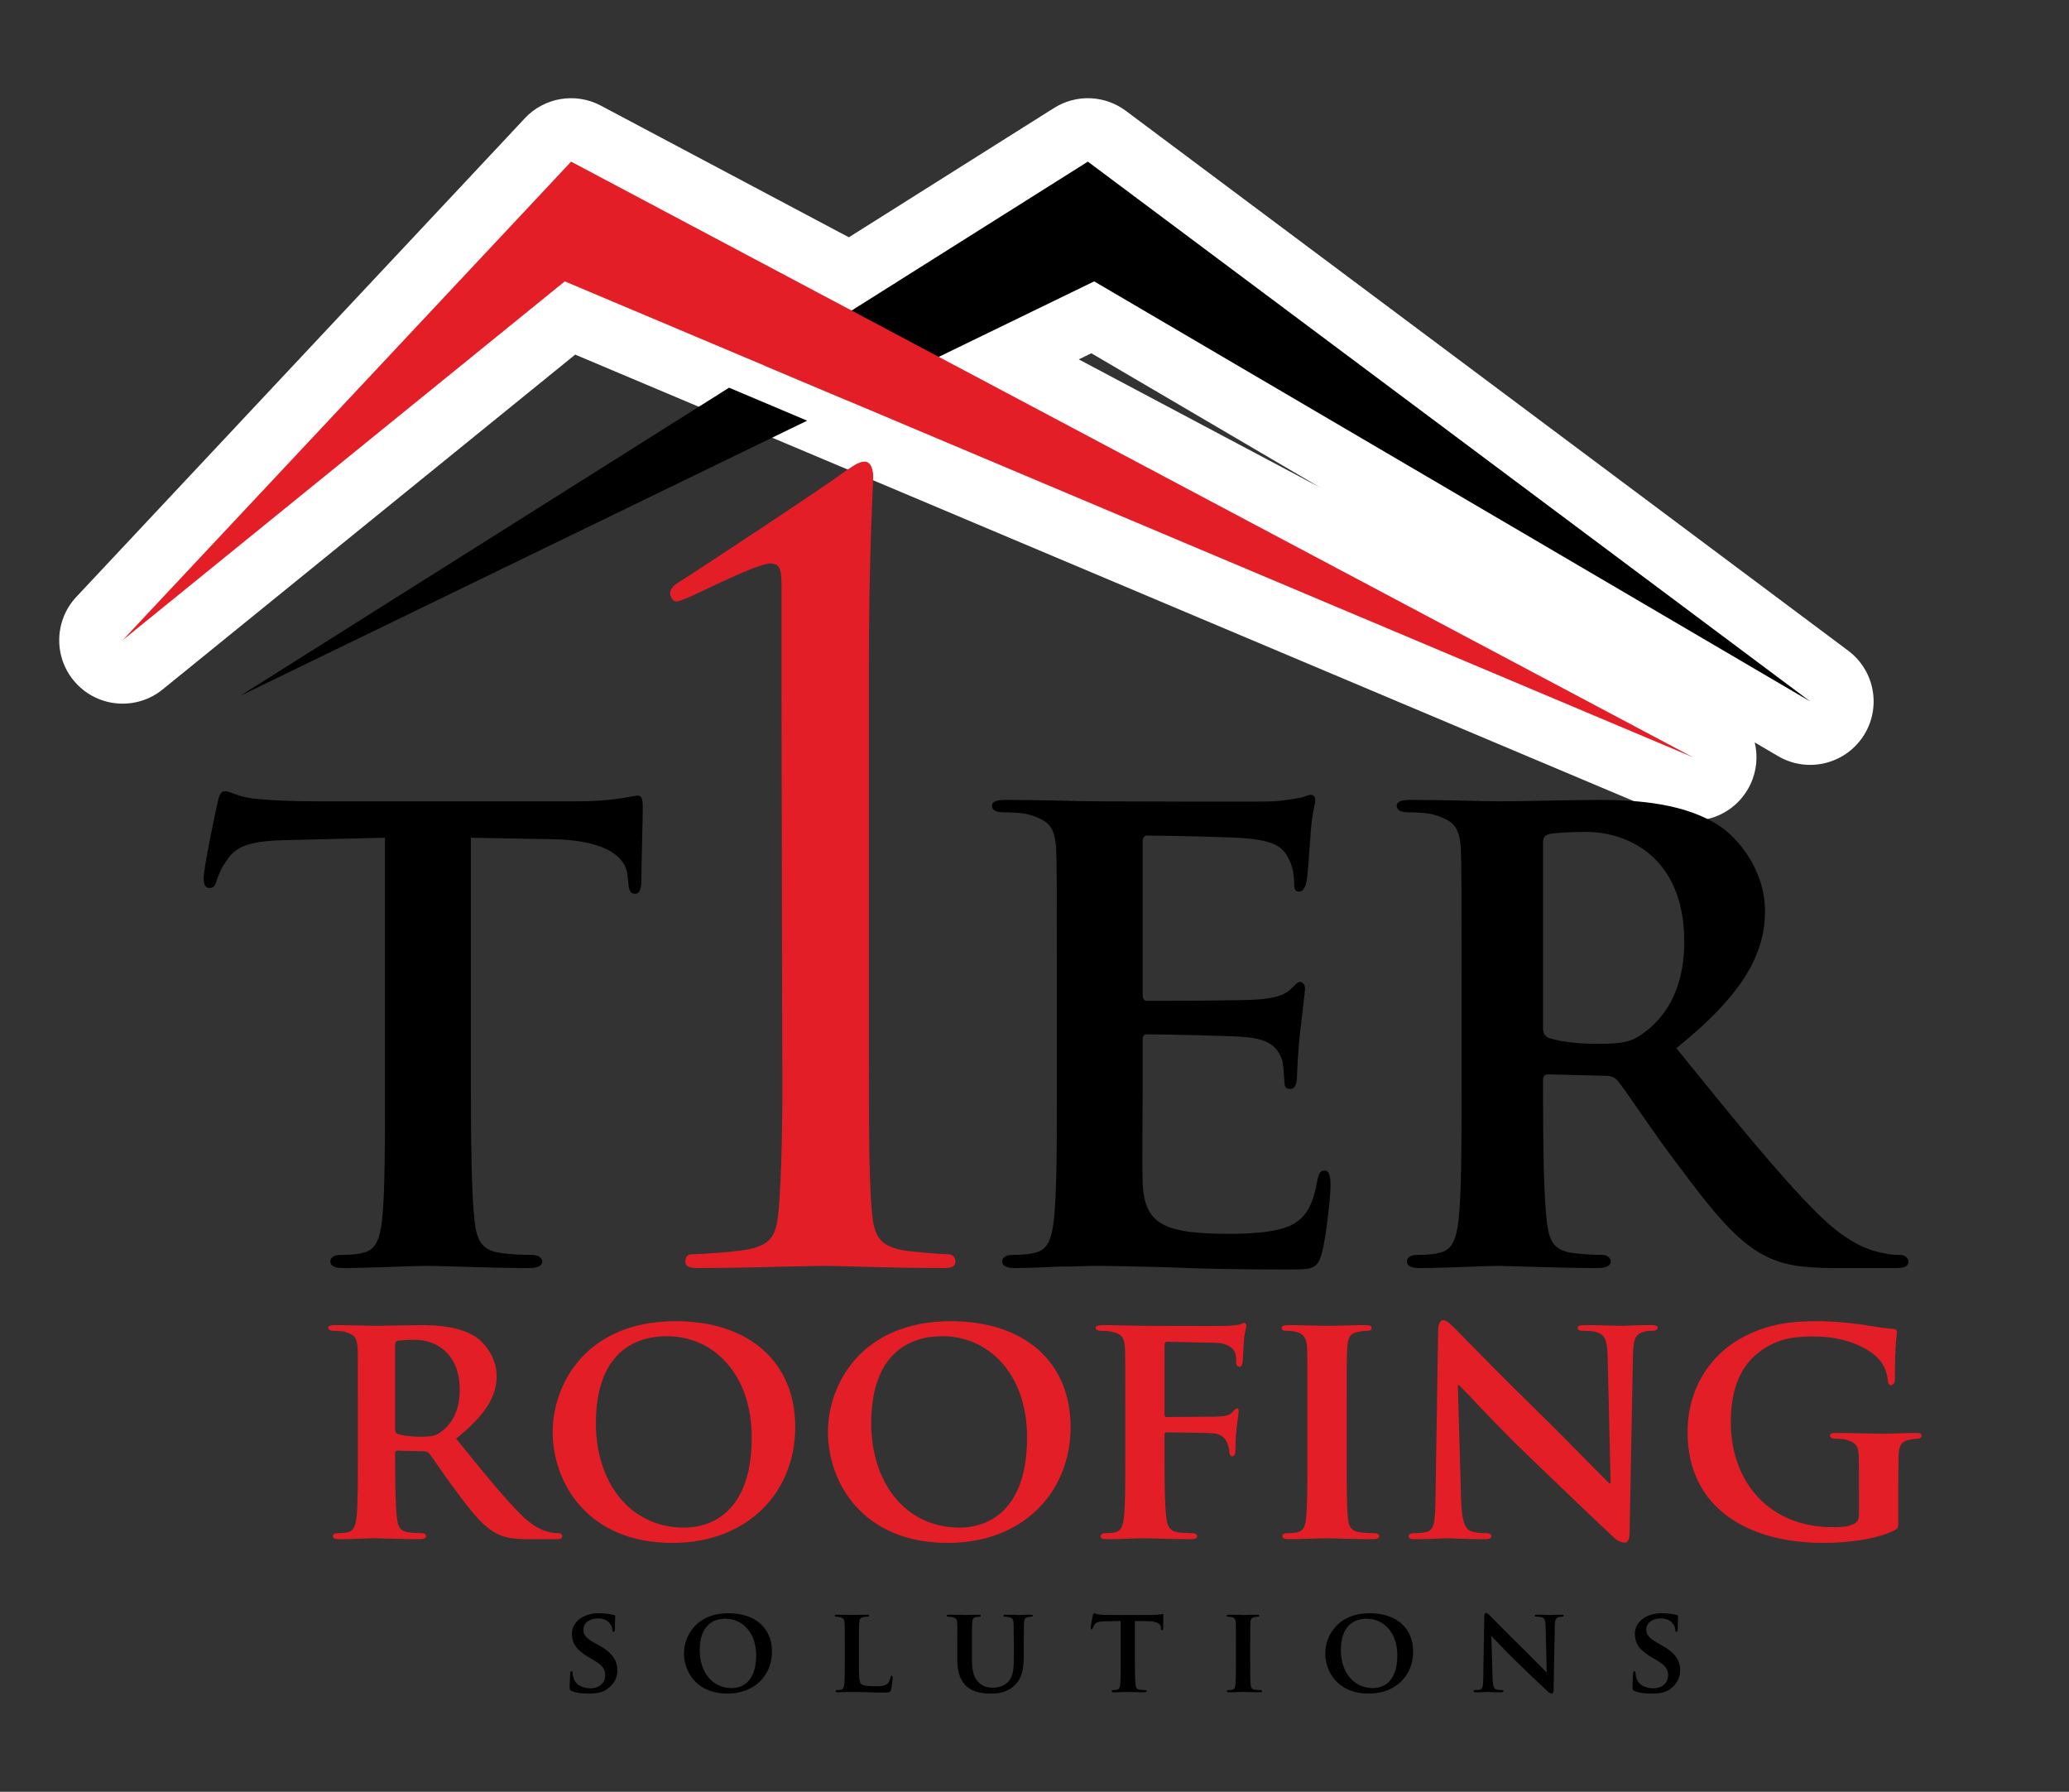
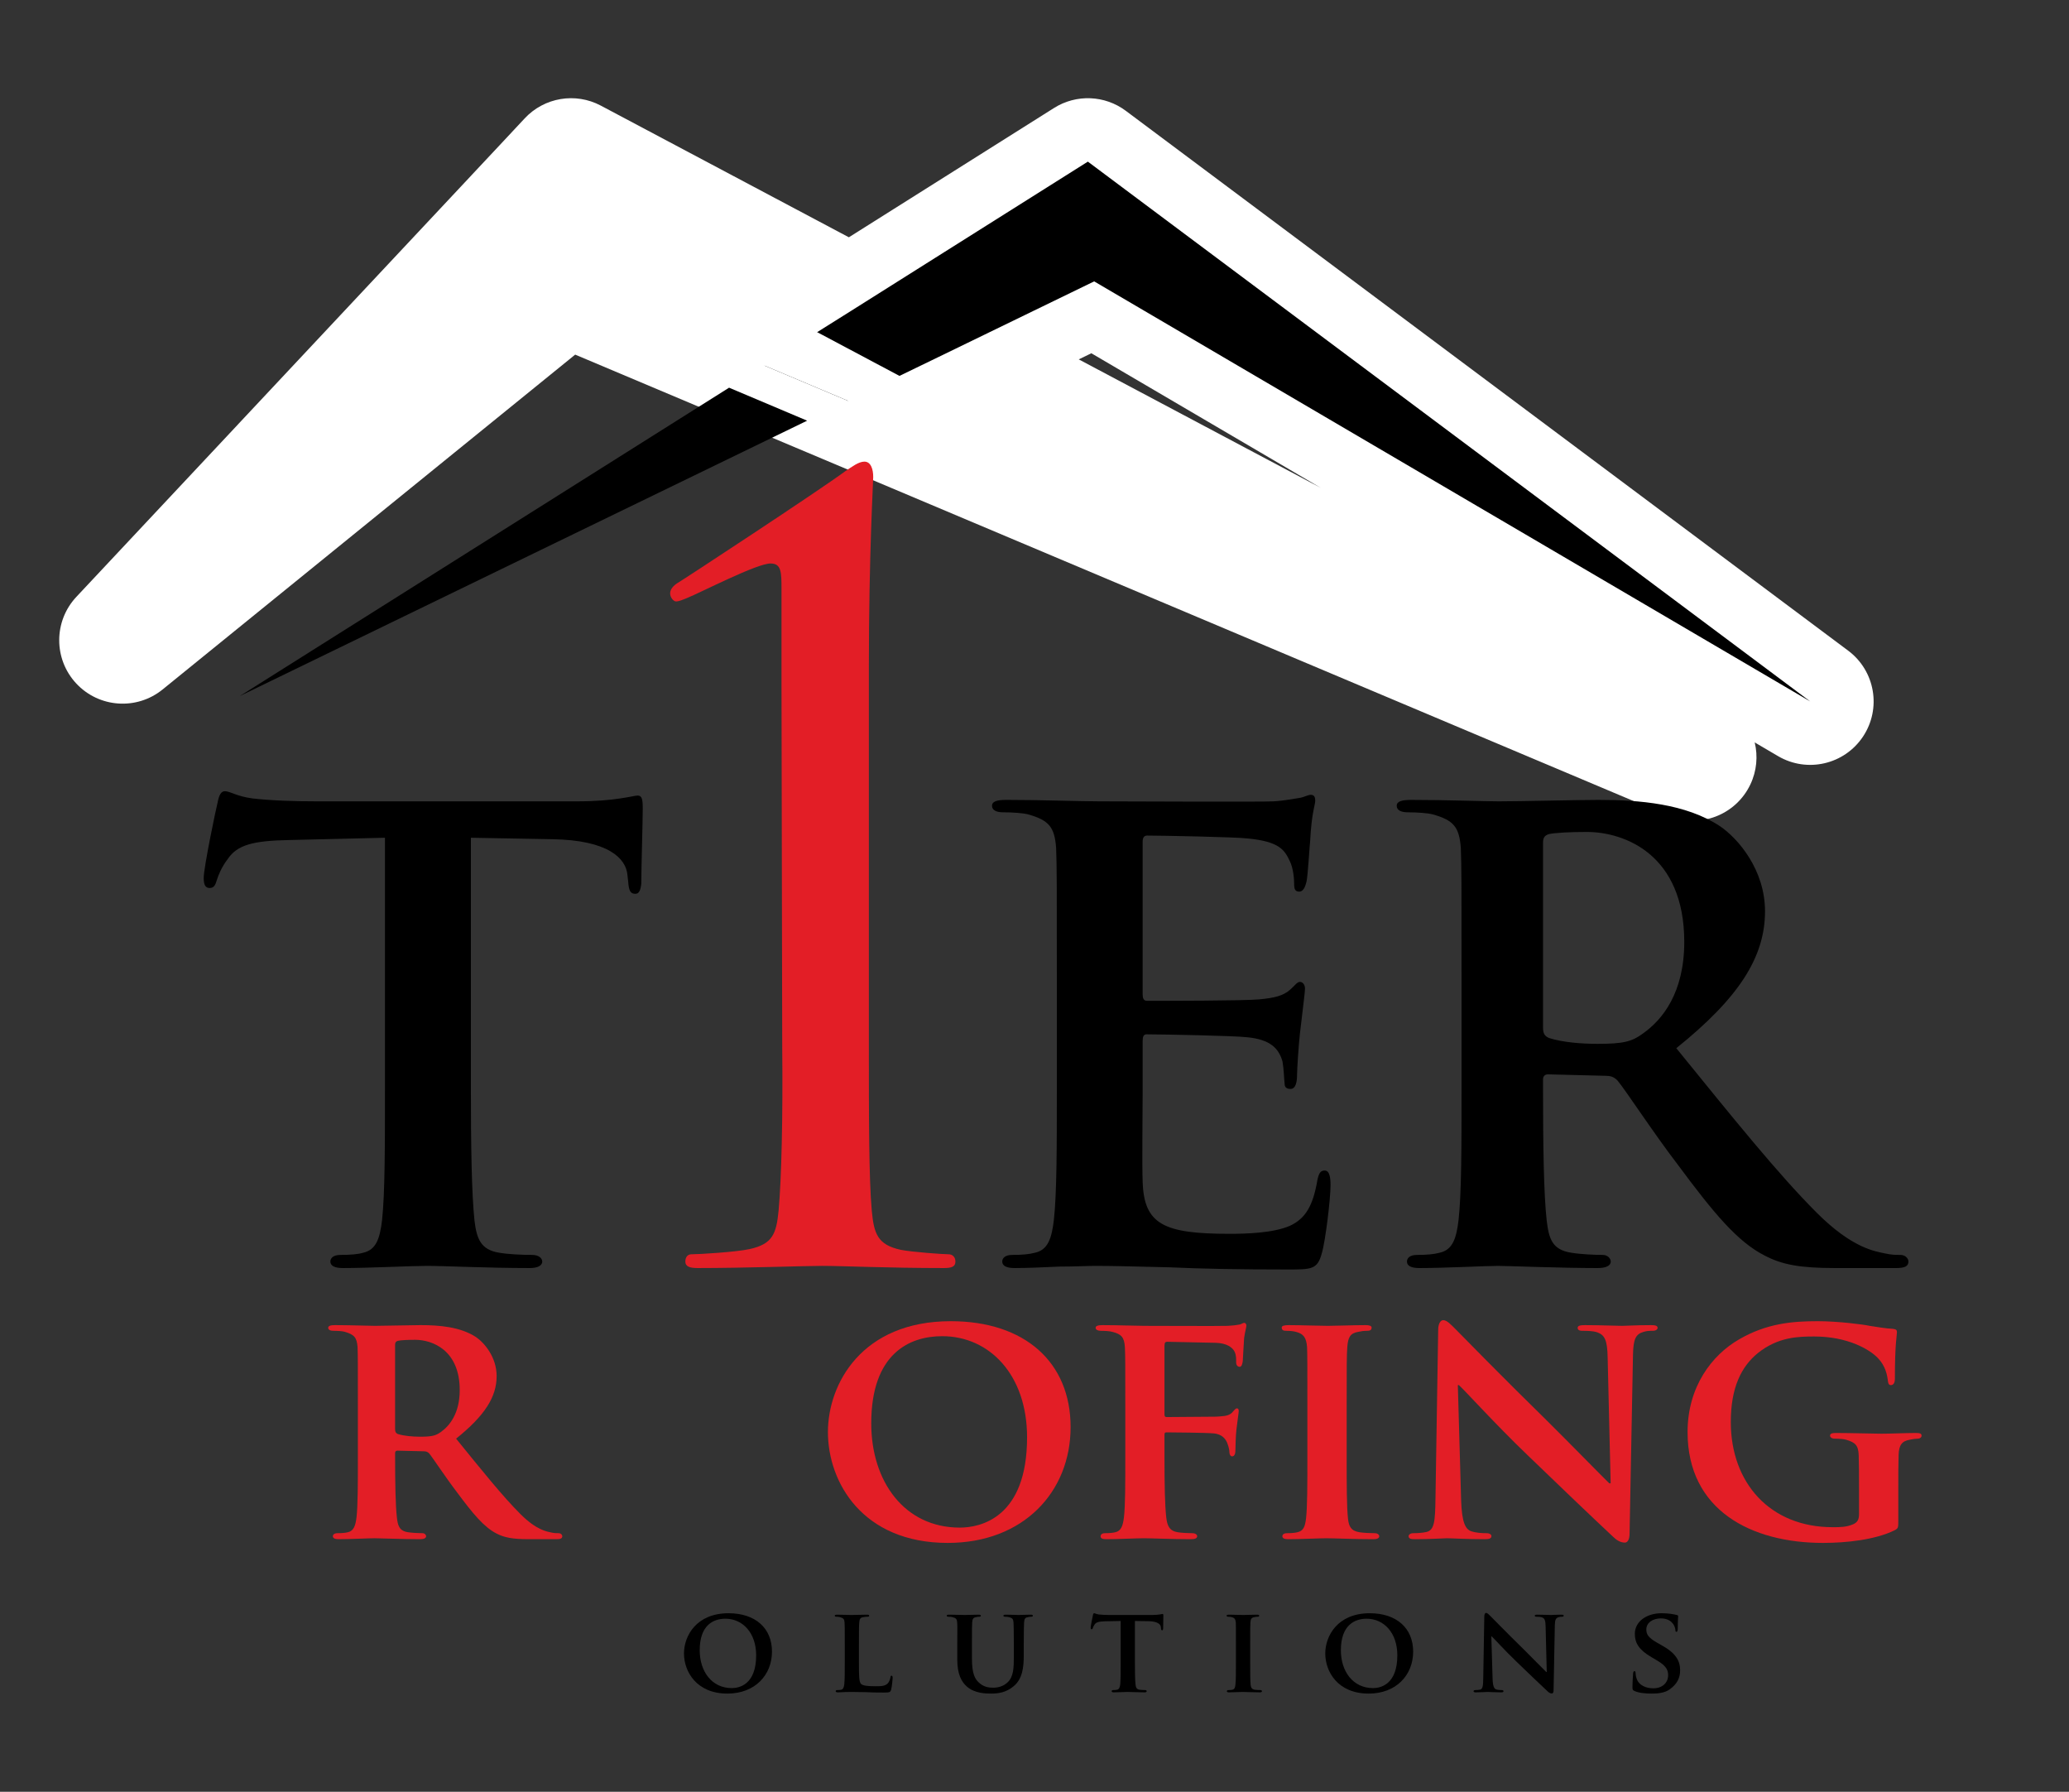
<svg xmlns="http://www.w3.org/2000/svg" width="100%" height="100%" viewBox="0 0 261 226" version="1.1" xml:space="preserve" style="fill-rule:evenodd;clip-rule:evenodd;stroke-linejoin:round;stroke-miterlimit:2;">
  <rect x="0" y="0" width="261" height="226" fill="#333333" stroke="none" />
  <rect id="Desktop-1920x1080" x="-1119.59" y="-955.134" width="1920" height="6930.78" style="fill:none;" />
  <g id="Slider-Nav" />
  <g>
    <g>
      <g>
        <path d="M101.753,57.038l2.11,0.889l0.014,0.006l60.469,25.507l46.121,19.448c3.944,1.663 8.498,-0.073 10.335,-3.938c0.816,-1.718 0.967,-3.587 0.551,-5.309l2.953,1.733c3.662,2.148 8.364,1.061 10.713,-2.476c2.348,-3.537 1.524,-8.292 -1.877,-10.833l-91.122,-68.088c-2.652,-1.982 -6.252,-2.125 -9.053,-0.359l-25.883,16.311l-31.293,-16.609c-3.194,-1.696 -7.128,-1.037 -9.597,1.605l-3.138,3.36c-0.571,0.609 -53.422,56.996 -53.422,56.996c-2.877,3.069 -2.885,7.843 -0.018,10.922c2.867,3.079 7.629,3.411 10.896,0.76l52.047,-42.236l20.753,8.753l8.441,3.558Zm34.33,-11.709l30.538,16.208l-28.949,-16.98l-1.589,0.772Z" style="fill:#fff;" />
        <path d="M213.576,95.517l-46.122,-19.448l-60.483,-25.513l-10.552,-4.448l-25.174,-10.618l-55.774,45.261l53.426,-57l3.144,-3.365l35.387,18.783l10.995,5.843l95.153,50.505Z" style="fill:#fff;fill-rule:nonzero;" />
      </g>
      <g id="Tier-1-Logo-Color">
        <path d="M91.971,48.899l9.848,4.161l-71.57,34.735l61.722,-38.896Z" style="fill-rule:nonzero;" />
        <path d="M137.232,20.386l-29.805,18.783l-4.343,2.726l-6.664,4.213l10.551,4.448l6.496,-3.144l4.956,-2.4l19.604,-9.522l90.327,52.983l-91.122,-68.087Z" style="fill-rule:nonzero;" />
        <path d="M15.471,80.751l55.774,-45.261l25.174,10.618l10.552,4.447l60.483,25.514l-53.987,-28.657l-10.383,-5.517l-34.187,-18.144l-53.426,57Z" style="fill:#fff;fill-rule:nonzero;" />
        <path d="M80.428,100.343c-0.274,-0 -0.913,0.182 -2.205,0.365c-1.187,0.183 -2.935,0.365 -5.504,0.365l-32.778,0c-2.674,0 -5.7,-0.091 -8.087,-0.365c-2.022,-0.274 -2.844,-0.913 -3.483,-0.913c-0.47,-0 -0.744,0.456 -0.926,1.461c-0.183,0.652 -1.748,8.178 -1.748,9.469c0,0.822 0.183,1.279 0.744,1.279c0.547,-0 0.73,-0.366 0.913,-1.005c0.182,-0.561 0.547,-1.565 1.382,-2.661c1.187,-1.747 3.118,-2.308 7.8,-2.386l12.026,-0.287l0,31.591c0,7.161 0,13.317 -0.365,16.63c-0.274,2.296 -0.73,3.757 -2.387,4.122c-0.639,0.196 -1.656,0.274 -2.843,0.274c-1.018,0 -1.292,0.47 -1.292,0.835c0,0.548 0.561,0.822 1.566,0.822c3.208,-0 8.726,-0.274 10.565,-0.274c2.295,-0 7.709,0.274 13.03,0.274c0.926,-0 1.565,-0.274 1.565,-0.822c0,-0.365 -0.365,-0.835 -1.278,-0.835c-1.2,0 -3.039,-0.078 -4.135,-0.274c-2.387,-0.365 -2.856,-1.826 -3.13,-4.03c-0.365,-3.405 -0.457,-9.561 -0.457,-16.722l0,-31.591l10.2,0.182c7.253,0.105 9.366,2.491 9.548,4.5l0.092,0.835c0.091,1.187 0.274,1.552 0.913,1.552c0.469,0 0.652,-0.456 0.743,-1.278c0,-2.022 0.183,-7.813 0.183,-9.457c-0,-1.2 -0.092,-1.656 -0.652,-1.656" style="fill-rule:nonzero;" />
        <path d="M167.115,147.639c-0.561,-0 -0.744,0.365 -0.926,1.187c-0.548,3.221 -1.474,4.865 -3.483,5.791c-2.113,0.913 -5.517,1.004 -7.63,1.004c-8.257,0 -10.748,-1.187 -10.931,-6.522c-0.091,-2.282 0,-8.895 0,-11.569l0,-6.235c0,-0.47 0.091,-0.835 0.47,-0.835c2.008,0 11.204,0.183 12.665,0.365c3.039,0.274 4.043,1.474 4.5,3.04c0.183,1.004 0.183,2.021 0.274,2.843c-0,0.365 0.182,0.639 0.743,0.639c0.731,0 0.822,-1.095 0.822,-1.735c0,-0.56 0.183,-3.678 0.365,-5.243c0.457,-3.952 0.639,-5.23 0.639,-5.687c0,-0.457 -0.273,-0.835 -0.639,-0.835c-0.365,0 -0.639,0.47 -1.278,1.018c-0.835,0.73 -1.93,1.004 -3.861,1.187c-1.839,0.182 -12.313,0.182 -14.139,0.182c-0.47,0 -0.561,-0.365 -0.561,-0.822l0,-19.278c0,-0.469 0.183,-0.743 0.561,-0.743c1.644,-0 11.296,0.182 12.665,0.365c4.044,0.378 4.683,1.474 5.335,2.856c0.457,0.913 0.548,2.296 0.548,2.844c-0,0.639 0.091,1.004 0.639,1.004c0.639,0 0.822,-0.913 0.926,-1.278c0.183,-0.926 0.365,-4.317 0.457,-5.152c0.182,-3.574 0.639,-4.487 0.639,-5.048c-0,-0.365 -0.092,-0.731 -0.548,-0.731c-0.365,0 -0.835,0.274 -1.291,0.366c-0.64,0.091 -1.931,0.365 -3.392,0.456c-1.565,0.092 -19.474,0 -22.043,0c-2.296,0 -7.435,-0.182 -11.661,-0.182c-1.2,-0 -1.839,0.182 -1.839,0.743c-0,0.548 0.548,0.822 1.382,0.822c1.187,-0 2.57,0.091 3.209,0.274c2.57,0.73 3.3,1.565 3.496,4.226c0.091,2.478 0.091,4.682 0.091,16.526l0,13.774c0,7.161 0,13.317 -0.378,16.63c-0.274,2.296 -0.731,3.757 -2.387,4.122c-0.731,0.196 -1.644,0.274 -2.844,0.274c-1.004,0 -1.278,0.47 -1.278,0.835c0,0.548 0.548,0.822 1.552,0.822c1.657,-0 3.679,-0.092 5.609,-0.183c1.93,-0 3.665,-0.091 4.591,-0.091c2.387,-0 5.413,0.091 9.366,0.182c3.952,0.183 8.817,0.274 14.869,0.274c3.039,0 3.77,0 4.318,-2.022c0.469,-1.552 1.108,-6.887 1.108,-8.621c0,-0.835 -0.091,-1.839 -0.73,-1.839" style="fill-rule:nonzero;" />
        <path d="M207.237,130.369c-1.383,1.017 -2.479,1.291 -5.7,1.291c-2.022,0 -4.409,-0.182 -6.157,-0.743c-0.548,-0.274 -0.73,-0.548 -0.73,-1.37l-0,-23.23c-0,-0.652 0.182,-0.926 0.73,-1.109c0.835,-0.183 2.765,-0.274 4.787,-0.274c4.774,0 12.3,2.844 12.3,13.865c0,6.431 -2.752,9.822 -5.23,11.57m32.504,27.913c-0.639,0 -1.096,0 -1.93,-0.183c-1.279,-0.273 -4.135,-0.639 -8.635,-5.139c-4.865,-4.865 -10.552,-11.935 -17.713,-20.752c7.891,-6.339 11.191,-11.478 11.191,-17.27c0,-5.23 -3.391,-9.182 -5.687,-10.734c-4.317,-2.844 -10.187,-3.313 -15.339,-3.313c-2.478,-0 -9.822,0.182 -12.574,0.182c-1.657,0 -6.796,-0.182 -11.022,-0.182c-1.2,-0 -1.839,0.182 -1.839,0.743c0,0.548 0.548,0.822 1.383,0.822c1.187,-0 2.569,0.091 3.208,0.274c2.57,0.73 3.3,1.565 3.496,4.226c0.091,2.478 0.091,4.682 0.091,16.526l0,13.774c0,7.161 0,13.317 -0.378,16.63c-0.274,2.296 -0.73,3.757 -2.387,4.122c-0.73,0.196 -1.643,0.274 -2.843,0.274c-1.005,0 -1.279,0.47 -1.279,0.835c0,0.548 0.548,0.822 1.553,0.822c3.221,-0 8.36,-0.274 9.926,-0.274c1.187,-0 7.891,0.274 12.574,0.274c1.017,-0 1.656,-0.274 1.656,-0.822c0,-0.365 -0.365,-0.835 -1.017,-0.835c-1.005,0 -2.752,-0.078 -3.939,-0.274c-2.479,-0.365 -2.857,-1.826 -3.131,-4.122c-0.365,-3.313 -0.456,-9.378 -0.456,-16.63l-0,-1.096c-0,-0.469 0.274,-0.652 0.639,-0.652l7.265,0.183c0.548,-0 1.004,0.104 1.461,0.561c1.017,1.187 4.409,6.43 7.63,10.643c4.5,6.065 7.526,9.744 11.009,11.491c2.113,1.096 4.317,1.553 8.817,1.553l7.722,-0c1.005,-0 1.552,-0.183 1.552,-0.822c0,-0.365 -0.365,-0.835 -1.004,-0.835" style="fill-rule:nonzero;" />
        <path d="M119.701,158.204c-0.73,-0 -4.682,-0.287 -6.065,-0.561c-2.935,-0.639 -3.391,-2.022 -3.665,-4.957c-0.365,-4.043 -0.365,-11.843 -0.365,-20.661l-0,-48c-0,-14.048 0.548,-23.139 0.548,-23.869c-0,-0.926 -0.274,-1.931 -1.109,-1.931c-0.731,0 -1.552,0.639 -2.387,1.187c-3.209,2.387 -20.844,13.957 -21.209,14.139c-0.456,0.287 -0.913,0.744 -0.913,1.292c0,0.548 0.457,1.017 0.731,1.017c0.365,0 0.821,-0.196 1.278,-0.378c2.022,-0.822 8.909,-4.409 10.656,-4.409c1.383,0 1.383,1.109 1.383,3.313l0,12.026l0.091,45.613c0.092,8.818 -0.091,16.618 -0.456,20.661c-0.287,2.935 -0.744,4.226 -3.678,4.866c-1.657,0.365 -6.34,0.652 -7.344,0.652c-0.365,-0 -0.743,0.274 -0.743,0.913c-0,0.639 0.56,0.822 1.565,0.822c5.882,-0 13.591,-0.274 15.704,-0.274c2.478,-0 8.361,0.274 15.339,0.274c1.005,-0 1.461,-0.183 1.461,-0.822c0,-0.639 -0.456,-0.913 -0.822,-0.913" style="fill:#e31e26;fill-rule:nonzero;" />
        <path d="M55.606,180.626c-0.639,0.456 -1.135,0.587 -2.609,0.587c-0.926,-0 -2.022,-0.092 -2.817,-0.34c-0.248,-0.13 -0.339,-0.247 -0.339,-0.626l-0,-10.63c-0,-0.287 0.091,-0.418 0.339,-0.496c0.378,-0.091 1.265,-0.13 2.191,-0.13c2.178,-0 5.622,1.304 5.622,6.339c-0,2.935 -1.265,4.5 -2.387,5.296m14.856,12.756c-0.287,0 -0.508,0 -0.874,-0.078c-0.6,-0.131 -1.891,-0.287 -3.952,-2.348c-2.23,-2.23 -4.826,-5.465 -8.1,-9.496c3.6,-2.895 5.113,-5.243 5.113,-7.891c0,-2.4 -1.552,-4.2 -2.595,-4.917c-1.983,-1.305 -4.67,-1.513 -7.018,-1.513c-1.135,-0 -4.487,0.091 -5.752,0.091c-0.756,-0 -3.104,-0.091 -5.035,-0.091c-0.548,-0 -0.848,0.091 -0.848,0.339c0,0.248 0.261,0.378 0.64,0.378c0.547,0 1.173,0.039 1.46,0.13c1.174,0.34 1.513,0.705 1.605,1.931c0.039,1.135 0.039,2.139 0.039,7.552l-0,6.3c-0,3.274 -0,6.091 -0.17,7.604c-0.13,1.044 -0.339,1.722 -1.095,1.892c-0.326,0.078 -0.757,0.117 -1.292,0.117c-0.469,0 -0.6,0.222 -0.6,0.378c0,0.261 0.261,0.379 0.718,0.379c1.474,-0 3.822,-0.118 4.539,-0.118c0.548,0 3.613,0.118 5.752,0.118c0.457,-0 0.757,-0.118 0.757,-0.379c-0,-0.156 -0.17,-0.378 -0.47,-0.378c-0.456,0 -1.252,-0.039 -1.8,-0.117c-1.135,-0.17 -1.304,-0.848 -1.422,-1.892c-0.169,-1.513 -0.221,-4.278 -0.221,-7.604l-0,-0.496c-0,-0.221 0.13,-0.3 0.3,-0.3l3.313,0.079c0.26,-0 0.469,0.052 0.678,0.261c0.456,0.547 2.009,2.934 3.483,4.865c2.06,2.778 3.443,4.448 5.034,5.256c0.966,0.496 1.983,0.705 4.031,0.705l3.535,-0c0.456,-0 0.717,-0.079 0.717,-0.379c-0,-0.156 -0.17,-0.378 -0.47,-0.378" style="fill:#e31e26;fill-rule:nonzero;" />
-         <path d="M86.336,192.678c-6.965,-0 -11.165,-5.805 -11.165,-13.148c0,-8.817 4.826,-10.996 8.948,-10.996c5.961,0 10.709,4.865 10.709,12.757c-0,10.161 -5.883,11.387 -8.492,11.387m-1.121,-26.035c-11.218,-0 -15.496,7.891 -15.496,13.983c-0,6.339 4.356,13.982 15.104,13.982c9.535,0 15.496,-6.43 15.496,-14.608c-0,-8.192 -5.791,-13.357 -15.104,-13.357" style="fill:#e31e26;fill-rule:nonzero;" />
        <path d="M121.071,192.678c-6.965,-0 -11.165,-5.805 -11.165,-13.148c-0,-8.817 4.826,-10.996 8.948,-10.996c5.961,0 10.709,4.865 10.709,12.757c-0,10.161 -5.883,11.387 -8.492,11.387m-1.135,-26.035c-11.204,-0 -15.495,7.891 -15.495,13.983c-0,6.339 4.369,13.982 15.117,13.982c9.535,0 15.496,-6.43 15.496,-14.608c-0,-8.192 -5.791,-13.357 -15.118,-13.357" style="fill:#e31e26;fill-rule:nonzero;" />
        <path d="M156.98,166.852c-0.209,-0 -0.378,0.169 -0.587,0.208c-0.378,0.079 -0.835,0.131 -1.513,0.17c-0.874,0.039 -9.065,-0 -10.5,-0c-1.044,-0 -3.391,-0.091 -5.283,-0.091c-0.587,-0 -0.887,0.091 -0.887,0.339c0,0.248 0.3,0.378 0.626,0.378c0.548,0 1.174,0.039 1.474,0.13c1.174,0.287 1.513,0.705 1.592,1.931c0.052,1.135 0.052,2.139 0.052,7.552l-0,6.3c-0,3.444 -0,6.091 -0.17,7.604c-0.13,1.044 -0.339,1.722 -1.095,1.892c-0.34,0.078 -0.757,0.117 -1.305,0.117c-0.417,0 -0.548,0.222 -0.548,0.378c0,0.3 0.261,0.379 0.757,0.379c1.396,-0 3.743,-0.118 4.709,-0.118c0.965,0 3.574,0.118 5.921,0.118c0.548,-0 0.796,-0.118 0.796,-0.379c0,-0.156 -0.169,-0.378 -0.626,-0.378c-0.509,0 -1.304,-0.039 -1.813,-0.117c-1.083,-0.17 -1.344,-0.848 -1.461,-1.892c-0.169,-1.513 -0.222,-4.03 -0.222,-7.473l0,-2.948c0,-0.248 0.092,-0.287 0.261,-0.287c0.626,-0 4.996,0.039 5.922,0.13c1.135,0.078 1.591,0.796 1.761,1.291c0.169,0.431 0.248,0.848 0.248,1.096c-0,0.248 0.13,0.509 0.339,0.509c0.378,-0 0.417,-0.509 0.417,-0.796c0,-0.261 0.039,-1.891 0.131,-2.609c0.13,-1.134 0.287,-2.1 0.287,-2.308c-0,-0.209 -0.079,-0.339 -0.209,-0.339c-0.209,-0 -0.287,0.169 -0.496,0.378c-0.339,0.469 -0.887,0.587 -1.552,0.626c-0.548,0.052 -1.056,0.052 -1.683,0.052l-5.165,0.039c-0.208,0 -0.261,-0.13 -0.261,-0.339l0,-8.648c0,-0.417 0.131,-0.508 0.339,-0.508l6.131,0.13c1.396,0.039 2.1,0.587 2.361,1.096c0.248,0.495 0.208,1.043 0.208,1.343c0,0.418 0.209,0.587 0.457,0.587c0.248,0 0.339,-0.417 0.378,-0.717c0.039,-0.418 0.131,-2.518 0.17,-2.896c0.13,-0.926 0.287,-1.343 0.287,-1.591c-0,-0.17 -0.118,-0.339 -0.248,-0.339" style="fill:#e31e26;fill-rule:nonzero;" />
        <path d="M173.402,193.382c-0.548,0 -1.383,-0.039 -1.892,-0.117c-1.082,-0.17 -1.343,-0.718 -1.46,-1.683c-0.17,-1.513 -0.17,-4.369 -0.17,-7.813l-0,-6.3c-0,-5.413 -0,-6.417 0.078,-7.552c0.092,-1.265 0.379,-1.761 1.383,-1.931c0.43,-0.091 0.717,-0.13 1.096,-0.13c0.378,0 0.586,-0.078 0.586,-0.417c0,-0.209 -0.286,-0.3 -0.756,-0.3c-1.422,-0 -3.822,0.091 -4.748,0.091c-1.043,-0 -3.561,-0.091 -4.943,-0.091c-0.6,-0 -0.887,0.091 -0.887,0.3c-0,0.339 0.208,0.417 0.587,0.417c0.456,0 0.926,0.039 1.343,0.17c0.796,0.247 1.174,0.665 1.265,1.891c0.039,1.135 0.039,2.139 0.039,7.552l0,6.3c0,3.444 0,6.3 -0.169,7.774c-0.131,1.043 -0.339,1.552 -1.096,1.722c-0.326,0.078 -0.756,0.117 -1.304,0.117c-0.457,0 -0.587,0.222 -0.587,0.378c-0,0.261 0.261,0.379 0.717,0.379c1.474,-0 3.992,-0.118 4.826,-0.118c1.018,0 3.535,0.118 5.961,0.118c0.431,-0 0.718,-0.118 0.718,-0.379c-0,-0.156 -0.17,-0.378 -0.587,-0.378" style="fill:#e31e26;fill-rule:nonzero;" />
        <path d="M208.254,167.139c-1.8,-0 -3.183,0.091 -3.613,0.091c-0.796,-0 -2.765,-0.091 -4.696,-0.091c-0.548,-0 -0.926,0.052 -0.926,0.339c0,0.208 0.131,0.378 0.587,0.378c0.509,0 1.383,0 1.931,0.209c0.887,0.339 1.226,0.965 1.265,3.156l0.378,15.874l-0.169,0c-0.548,-0.509 -5.466,-5.543 -7.983,-8.022c-5.374,-5.256 -10.918,-10.917 -11.374,-11.387c-0.626,-0.626 -1.135,-1.173 -1.591,-1.173c-0.379,-0 -0.639,0.508 -0.639,1.213l-0.34,21.169c-0.039,3.105 -0.156,4.07 -1.121,4.331c-0.509,0.117 -1.187,0.156 -1.683,0.156c-0.339,0 -0.587,0.17 -0.587,0.378c0,0.34 0.326,0.379 0.835,0.379c1.891,-0 3.652,-0.118 3.991,-0.118c0.665,0 2.387,0.118 4.787,0.118c0.509,-0 0.835,-0.079 0.835,-0.379c-0,-0.208 -0.209,-0.378 -0.626,-0.378c-0.587,0 -1.305,-0.039 -1.931,-0.248c-0.717,-0.248 -1.174,-1.095 -1.265,-3.861l-0.417,-14.569l0.13,-0c0.718,0.626 4.618,4.956 8.648,8.817c3.861,3.731 8.478,8.139 10.787,10.292c0.378,0.378 0.887,0.756 1.513,0.756c0.3,0 0.587,-0.339 0.587,-1.135l0.43,-22.513c0.04,-2.008 0.327,-2.648 1.344,-2.935c0.456,-0.13 0.743,-0.13 1.122,-0.13c0.43,0 0.639,-0.17 0.639,-0.378c-0,-0.287 -0.339,-0.339 -0.848,-0.339" style="fill:#e31e26;fill-rule:nonzero;" />
        <path d="M241.645,180.743c-1.213,-0 -3.143,0.091 -4.317,0.091c-1.096,0 -3.744,-0.091 -5.674,-0.091c-0.509,-0 -0.796,0.052 -0.796,0.339c0,0.209 0.248,0.378 0.587,0.378c0.496,0 1.135,0.04 1.422,0.131c1.174,0.339 1.552,0.704 1.604,1.93c0.039,1.096 0.039,2.439 0.039,4.2l0,3.274c0,0.626 -0.169,1.005 -0.717,1.252c-0.887,0.379 -1.63,0.379 -2.609,0.379c-7.891,-0 -12.847,-5.583 -12.847,-13.266c-0,-4.369 1.343,-7.004 3.404,-8.687c2.569,-2.06 5.126,-2.1 7.135,-2.1c4.161,0 6.939,1.592 8.021,2.726c0.966,1.005 1.174,2.14 1.266,2.935c0.039,0.3 0.13,0.47 0.378,0.47c0.287,-0 0.496,-0.261 0.496,-0.796c-0,-4.5 0.26,-5.465 0.26,-5.882c0,-0.248 -0.091,-0.379 -0.508,-0.418c-0.874,-0.039 -2.179,-0.261 -2.935,-0.378c-0.757,-0.17 -3.991,-0.587 -6.548,-0.587c-3.117,-0 -6.43,0.248 -9.952,2.309c-3.404,1.969 -6.47,5.961 -6.47,11.674c0,9.86 8.022,13.982 17.087,13.982c2.896,0 6.548,-0.378 9.026,-1.591c0.47,-0.261 0.47,-0.3 0.47,-1.265l-0,-3.952c-0,-1.761 -0,-3.183 0.039,-4.279c0.039,-1.265 0.418,-1.761 1.422,-1.93c0.43,-0.091 0.717,-0.131 1.017,-0.131c0.248,0 0.457,-0.169 0.457,-0.378c-0,-0.287 -0.248,-0.339 -0.757,-0.339" style="fill:#e31e26;fill-rule:nonzero;" />
-         <path d="M75.563,207.534l-0.561,-0.313c-1.2,-0.665 -1.409,-1.121 -1.409,-1.695c-0,-0.887 0.861,-1.396 1.826,-1.396c0.874,0 1.291,0.365 1.487,0.613c0.287,0.339 0.352,0.73 0.352,0.848c0,0.156 0.052,0.235 0.144,0.235c0.104,-0 0.169,-0.131 0.169,-0.418c0,-1.017 0.039,-1.382 0.039,-1.552c0,-0.091 -0.065,-0.13 -0.182,-0.156c-0.352,-0.092 -1.031,-0.222 -1.905,-0.222c-1.852,-0 -3.378,1.017 -3.378,2.609c0,1.134 0.522,2.008 2.1,2.934l0.783,0.457c1.187,0.704 1.317,1.265 1.317,1.826c0,0.913 -0.704,1.643 -1.852,1.643c-0.835,0 -1.839,-0.313 -2.139,-1.278c-0.065,-0.222 -0.118,-0.496 -0.118,-0.665c0,-0.091 -0.013,-0.222 -0.13,-0.222c-0.117,0 -0.17,0.144 -0.17,0.339c-0.013,0.209 -0.078,1.018 -0.078,1.722c0,0.287 0.039,0.352 0.261,0.444c0.574,0.26 1.396,0.326 2.178,0.326c0.705,-0 1.592,-0.066 2.231,-0.522c0.978,-0.691 1.343,-1.461 1.343,-2.426c0,-1.174 -0.548,-2.165 -2.308,-3.131" style="fill-rule:nonzero;" />
        <path d="M92.31,212.921c-2.517,0 -4.043,-2.1 -4.043,-4.774c-0,-3.195 1.747,-3.978 3.247,-3.978c2.153,0 3.874,1.761 3.874,4.618c0,3.691 -2.126,4.134 -3.078,4.134m-0.404,-9.443c-4.07,-0 -5.622,2.869 -5.622,5.074c0,2.295 1.591,5.061 5.478,5.061c3.457,-0 5.622,-2.322 5.622,-5.296c0,-2.961 -2.1,-4.839 -5.478,-4.839" style="fill-rule:nonzero;" />
        <path d="M112.476,211.356c-0.105,0 -0.131,0.065 -0.144,0.196c-0.039,0.235 -0.17,0.6 -0.339,0.769c-0.339,0.353 -0.848,0.366 -1.565,0.366c-1.031,-0 -1.553,-0.079 -1.787,-0.274c-0.287,-0.235 -0.287,-1.057 -0.287,-2.726l-0,-2.283c-0,-1.957 -0,-2.322 0.039,-2.739c0.026,-0.457 0.13,-0.639 0.496,-0.692c0.156,-0.039 0.365,-0.052 0.521,-0.052c0.17,0 0.235,-0.039 0.235,-0.13c0,-0.091 -0.091,-0.131 -0.287,-0.131c-0.509,0 -1.604,0.04 -1.93,0.04c-0.366,-0 -1.213,-0.04 -1.839,-0.04c-0.196,0 -0.287,0.04 -0.287,0.131c-0,0.091 0.078,0.13 0.221,0.13c0.17,0 0.339,0.013 0.444,0.052c0.43,0.118 0.548,0.248 0.574,0.692c0.026,0.417 0.026,0.782 0.026,2.739l-0,2.283c-0,1.186 -0,2.204 -0.065,2.765c-0.053,0.378 -0.131,0.613 -0.392,0.678c-0.13,0.026 -0.274,0.039 -0.482,0.039c-0.17,0 -0.209,0.078 -0.209,0.144c-0,0.091 0.091,0.143 0.261,0.143c0.274,0 0.6,-0.026 0.926,-0.039c0.313,-0 0.613,-0.013 0.756,-0.013c0.548,-0 1.122,0.013 1.787,0.026c0.666,0.039 1.448,0.052 2.4,0.052c0.705,0 0.77,-0.065 0.861,-0.352c0.105,-0.378 0.196,-1.343 0.196,-1.487c-0,-0.156 -0.039,-0.287 -0.13,-0.287" style="fill-rule:nonzero;" />
        <path d="M130.019,203.66c-0.522,0 -1.422,0.04 -1.565,0.04c-0.013,-0 -0.913,-0.04 -1.604,-0.04c-0.183,0 -0.274,0.04 -0.274,0.131c-0,0.091 0.078,0.13 0.234,0.13c0.144,0 0.379,0.013 0.483,0.052c0.43,0.118 0.535,0.248 0.561,0.692c0.013,0.417 0.039,0.782 0.039,2.739l0,1.63c0,1.331 -0.039,2.453 -0.783,3.157c-0.534,0.509 -1.213,0.678 -1.8,0.678c-0.456,0 -1.095,-0.039 -1.682,-0.522c-0.652,-0.508 -1.018,-1.239 -1.018,-3.13l0,-1.813c0,-1.957 0,-2.322 0.027,-2.739c0.026,-0.457 0.13,-0.639 0.482,-0.692c0.17,-0.039 0.248,-0.052 0.404,-0.052c0.131,0 0.209,-0.039 0.209,-0.13c0,-0.091 -0.091,-0.131 -0.287,-0.131c-0.495,0 -1.382,0.04 -1.722,0.04c-0.391,-0 -1.291,-0.04 -2.008,-0.04c-0.196,0 -0.287,0.04 -0.287,0.131c-0,0.091 0.078,0.13 0.222,0.13c0.182,0 0.417,0.013 0.521,0.052c0.431,0.118 0.548,0.235 0.574,0.692c0.039,0.417 0.013,0.782 0.013,2.739l0,1.904c0,1.879 0.535,2.831 1.226,3.431c0.966,0.848 2.361,0.874 3.053,0.874c0.873,-0 1.891,-0.131 2.83,-0.926c1.135,-0.927 1.278,-2.453 1.278,-3.9l0,-1.383c0,-1.957 0.026,-2.322 0.039,-2.739c0.026,-0.457 0.118,-0.639 0.483,-0.692c0.17,-0.039 0.248,-0.052 0.391,-0.052c0.157,0 0.235,-0.039 0.235,-0.13c0,-0.091 -0.091,-0.131 -0.274,-0.131" style="fill-rule:nonzero;" />
        <path d="M146.65,203.569c-0.039,0 -0.144,0.039 -0.366,0.065c-0.195,0.026 -0.482,0.066 -0.913,0.066l-5.426,-0c-0.443,-0 -0.952,-0.027 -1.343,-0.066c-0.339,-0.052 -0.47,-0.156 -0.574,-0.156c-0.078,-0 -0.131,0.078 -0.157,0.248c-0.026,0.104 -0.287,1.356 -0.287,1.565c0,0.143 0.026,0.209 0.118,0.209c0.091,-0 0.13,-0.053 0.156,-0.157c0.026,-0.091 0.092,-0.261 0.222,-0.443c0.196,-0.287 0.522,-0.379 1.304,-0.405l1.983,-0.039l0,5.231c0,1.186 0,2.204 -0.052,2.765c-0.052,0.378 -0.131,0.613 -0.405,0.678c-0.104,0.026 -0.273,0.039 -0.469,0.039c-0.17,0 -0.209,0.078 -0.209,0.144c0,0.091 0.092,0.143 0.261,0.143c0.535,0 1.448,-0.052 1.748,-0.052c0.378,-0 1.278,0.052 2.165,0.052c0.144,0 0.248,-0.052 0.248,-0.143c-0,-0.066 -0.052,-0.144 -0.209,-0.144c-0.195,0 -0.495,-0.013 -0.678,-0.039c-0.404,-0.065 -0.483,-0.3 -0.522,-0.665c-0.065,-0.574 -0.078,-1.592 -0.078,-2.778l0,-5.231l1.696,0.026c1.2,0.013 1.552,0.418 1.578,0.744l0.013,0.143c0.013,0.196 0.052,0.261 0.157,0.261c0.078,0 0.104,-0.078 0.117,-0.222c-0,-0.326 0.026,-1.291 0.026,-1.565c-0,-0.196 -0.013,-0.274 -0.104,-0.274" style="fill-rule:nonzero;" />
        <path d="M158.989,213.169c-0.209,0 -0.509,-0.013 -0.692,-0.039c-0.391,-0.065 -0.482,-0.261 -0.534,-0.613c-0.053,-0.548 -0.053,-1.578 -0.053,-2.83l0,-2.283c0,-1.957 0,-2.322 0.026,-2.739c0.027,-0.457 0.131,-0.639 0.496,-0.692c0.157,-0.039 0.261,-0.052 0.404,-0.052c0.131,0 0.209,-0.026 0.209,-0.156c0,-0.065 -0.104,-0.105 -0.274,-0.105c-0.521,0 -1.382,0.04 -1.721,0.04c-0.379,-0 -1.292,-0.04 -1.8,-0.04c-0.209,0 -0.314,0.04 -0.314,0.105c0,0.13 0.079,0.156 0.209,0.156c0.17,0 0.339,0.013 0.496,0.066c0.287,0.091 0.417,0.234 0.456,0.678c0.013,0.417 0.013,0.782 0.013,2.739l0,2.283c0,1.252 0,2.282 -0.065,2.817c-0.039,0.378 -0.117,0.561 -0.391,0.626c-0.131,0.026 -0.274,0.039 -0.47,0.039c-0.169,0 -0.221,0.078 -0.221,0.144c-0,0.091 0.091,0.143 0.26,0.143c0.535,0 1.448,-0.052 1.748,-0.052c0.365,-0 1.279,0.052 2.165,0.052c0.157,0 0.261,-0.052 0.261,-0.143c0,-0.066 -0.065,-0.144 -0.208,-0.144" style="fill-rule:nonzero;" />
        <path d="M173.206,212.921c-2.53,0 -4.057,-2.1 -4.057,-4.774c0,-3.195 1.761,-3.978 3.248,-3.978c2.165,0 3.874,1.761 3.874,4.618c0,3.691 -2.126,4.134 -3.065,4.134m-0.417,-9.443c-4.057,-0 -5.609,2.869 -5.609,5.074c-0,2.295 1.578,5.061 5.478,5.061c3.457,-0 5.609,-2.322 5.609,-5.296c-0,-2.961 -2.1,-4.839 -5.478,-4.839" style="fill-rule:nonzero;" />
        <path d="M196.958,203.66c-0.652,0 -1.161,0.04 -1.304,0.04c-0.287,-0 -1.005,-0.04 -1.709,-0.04c-0.196,0 -0.339,0.013 -0.339,0.131c0,0.065 0.052,0.13 0.222,0.13c0.182,0 0.495,0 0.691,0.079c0.326,0.117 0.444,0.352 0.457,1.134l0.143,5.753l-0.065,-0c-0.196,-0.17 -1.97,-1.996 -2.883,-2.896c-1.956,-1.904 -3.965,-3.965 -4.135,-4.135c-0.221,-0.222 -0.404,-0.417 -0.573,-0.417c-0.131,-0 -0.222,0.182 -0.222,0.443l-0.131,7.67c-0.013,1.122 -0.065,1.474 -0.404,1.565c-0.183,0.039 -0.43,0.052 -0.613,0.052c-0.117,0 -0.209,0.065 -0.209,0.144c0,0.117 0.118,0.143 0.3,0.143c0.679,0 1.318,-0.052 1.448,-0.052c0.248,-0 0.861,0.052 1.735,0.052c0.182,0 0.3,-0.039 0.3,-0.143c-0,-0.079 -0.078,-0.144 -0.222,-0.144c-0.222,0 -0.482,-0.013 -0.704,-0.078c-0.261,-0.091 -0.431,-0.404 -0.457,-1.409l-0.156,-5.282l0.052,-0c0.261,0.234 1.669,1.8 3.13,3.195c1.409,1.357 3.079,2.961 3.913,3.731c0.144,0.143 0.326,0.274 0.548,0.274c0.105,-0 0.209,-0.118 0.209,-0.405l0.156,-8.165c0.013,-0.73 0.118,-0.952 0.483,-1.057c0.17,-0.052 0.274,-0.052 0.417,-0.052c0.157,0 0.222,-0.065 0.222,-0.13c0,-0.118 -0.117,-0.131 -0.3,-0.131" style="fill-rule:nonzero;" />
        <path d="M209.637,207.534l-0.548,-0.313c-1.2,-0.665 -1.409,-1.121 -1.409,-1.695c0,-0.887 0.861,-1.396 1.826,-1.396c0.861,0 1.291,0.365 1.487,0.613c0.287,0.339 0.352,0.73 0.352,0.848c0,0.156 0.039,0.235 0.131,0.235c0.104,-0 0.169,-0.131 0.169,-0.418c0,-1.017 0.052,-1.382 0.052,-1.552c0,-0.091 -0.065,-0.13 -0.182,-0.156c-0.352,-0.092 -1.044,-0.222 -1.904,-0.222c-1.866,-0 -3.379,1.017 -3.379,2.609c0,1.134 0.509,2.008 2.1,2.934l0.77,0.457c1.187,0.704 1.33,1.265 1.33,1.826c0,0.913 -0.704,1.643 -1.865,1.643c-0.835,0 -1.839,-0.313 -2.126,-1.278c-0.078,-0.222 -0.117,-0.496 -0.117,-0.665c-0,-0.091 -0.013,-0.222 -0.144,-0.222c-0.104,0 -0.169,0.144 -0.169,0.339c-0.014,0.209 -0.079,1.018 -0.079,1.722c0,0.287 0.052,0.352 0.261,0.444c0.587,0.26 1.409,0.326 2.178,0.326c0.718,-0 1.605,-0.066 2.244,-0.522c0.965,-0.691 1.33,-1.461 1.33,-2.426c0,-1.174 -0.548,-2.165 -2.308,-3.131" style="fill-rule:nonzero;" />
-         <path d="M213.576,95.517l-46.122,-19.448l-60.483,-25.513l-10.552,-4.448l-25.174,-10.618l-55.774,45.261l53.426,-57l3.144,-3.365l35.387,18.783l10.995,5.843l95.153,50.505Z" style="fill:#e31e26;fill-rule:nonzero;" />
      </g>
    </g>
  </g>
  <g id="Social-Icons" />
  <g id="Tier-1-Logo-Color1" />
  <g id="Social-Icons1" />
  <g id="Social-Icons2" />
  <g id="Isolation-Mode" />
  <g id="Isolation-Mode1" />
  <g id="Layer-1" />
  <g id="Tier-1-Logo-White" />
</svg>